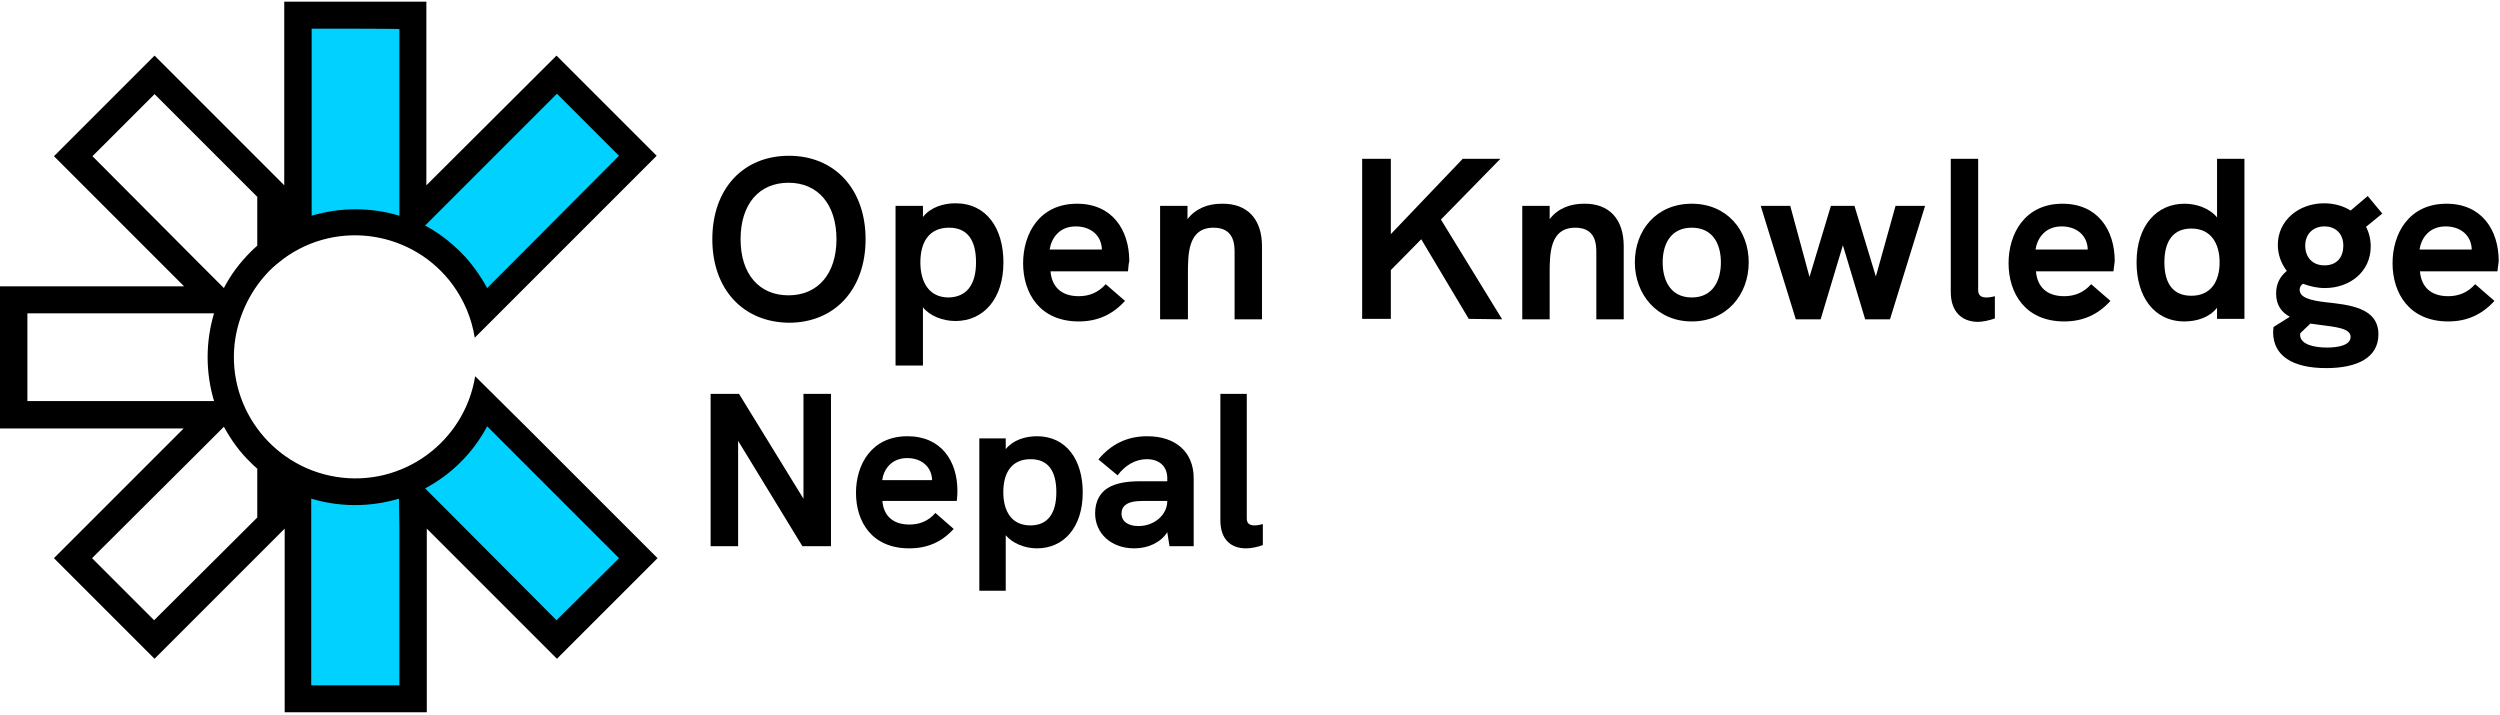
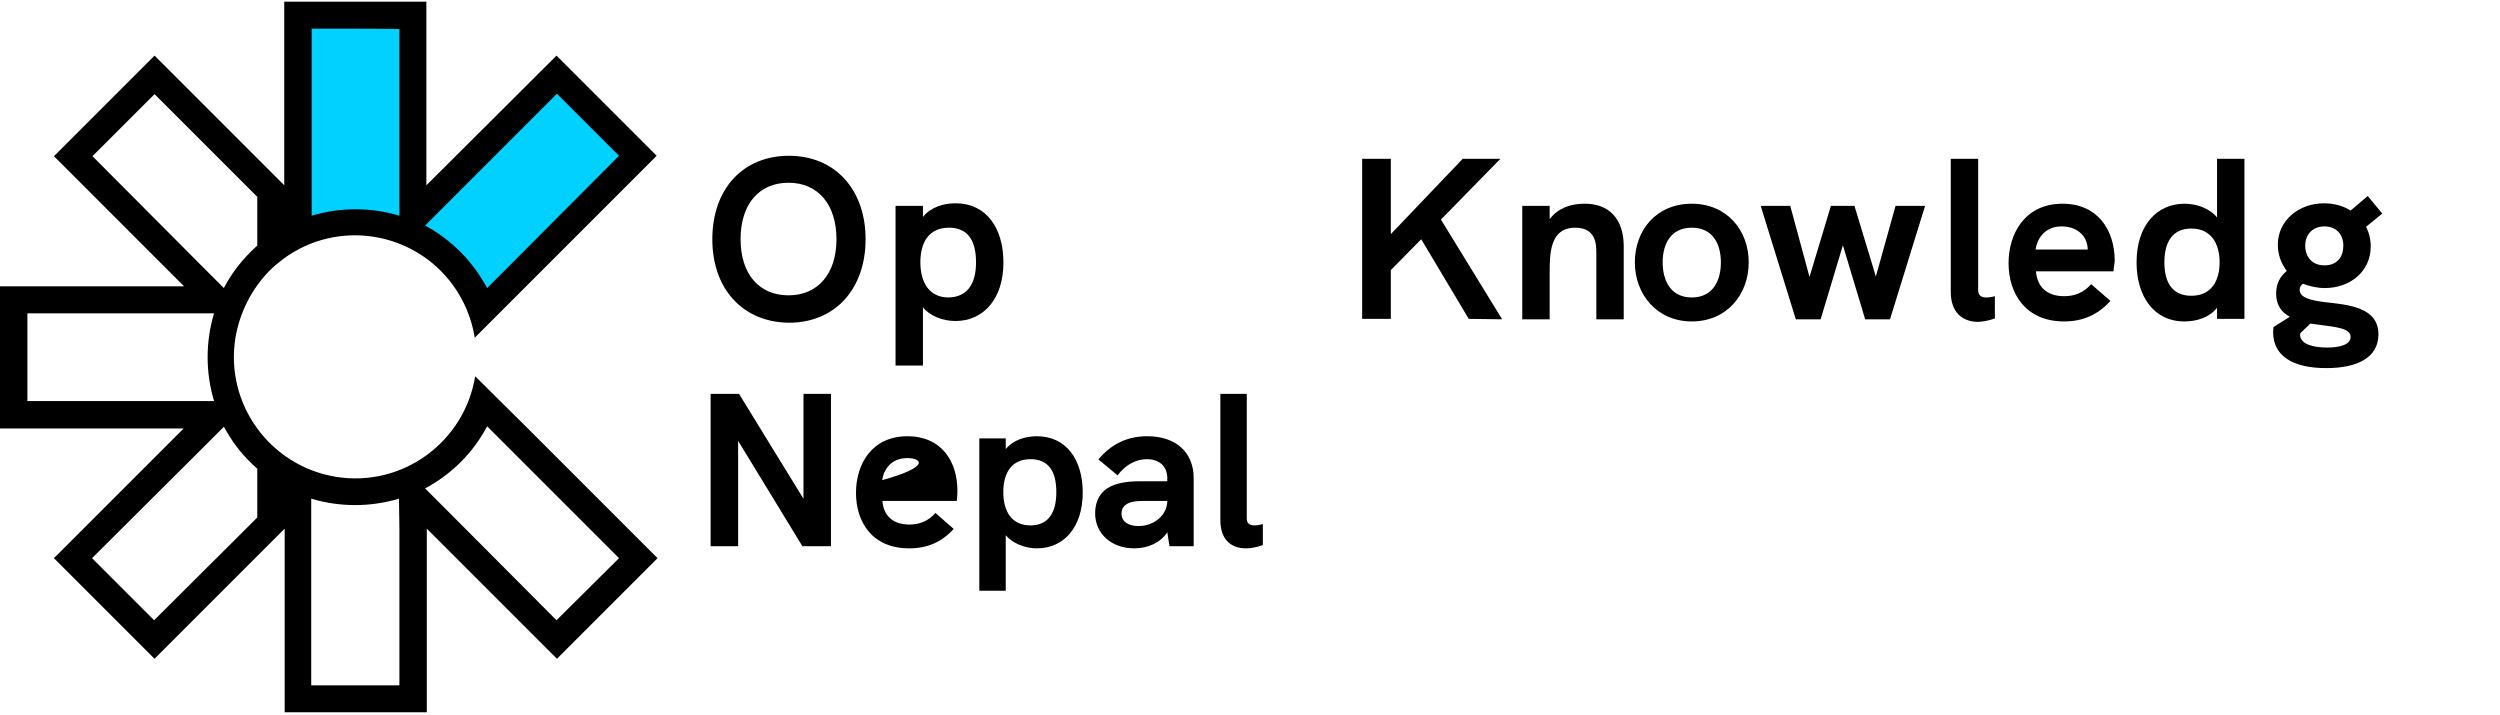
<svg xmlns="http://www.w3.org/2000/svg" width="584" height="167" viewBox="0 0 584 167" fill="none">
  <path d="M103.5 63.389C107.7 67.589 110.1 72.489 111 78.389L122.5 66.389L152.5 36.389L130 13.889L99.001 44.889V0.889L67.001 0.889L66.4 59.889C77.7 51.789 93.6 53.589 103.5 63.389Z" fill="#00D1FF" />
-   <path d="M111 88.889C108.6 104.289 94.1 114.889 78.7 112.389C74.3 111.689 70.1 111.589 66.5 108.889L67 165.389H99V121.889L130 152.889L152 130.389L123.2 100.989L111 88.889Z" fill="#00D1FF" />
  <path d="M111 87.889C108.5 103.289 94 113.889 78.5 111.389C63.1 108.889 52.5 94.389 55 78.889C56 72.989 58.8 67.489 62.9 63.289C64 62.189 65.1 61.289 66.3 60.389C78.9 51.189 96.6 53.989 105.8 66.589C108.4 70.189 110.2 74.389 110.9 78.889L123 66.789L153.4 36.389L130 12.989L99.6 43.289V0.389H66.4V43.289L36.1 12.989L12.6 36.489L43 66.889H0V100.089H42.9L12.6 130.389L36.1 153.889L66.5 123.489V166.389H99.7V123.489L130.1 153.889L153.6 130.389L123.2 99.989L111 87.889ZM104.2 47.789L130.1 21.889L144.6 36.389L118.7 62.389L113.8 67.289C112.1 64.189 110.1 61.389 107.6 58.889C105.1 56.389 102.3 54.289 99.3 52.689L104.2 47.789ZM93.3 6.789V50.389C86.6 48.389 79.5 48.389 72.8 50.389V6.689C72.8 6.689 93.3 6.689 93.3 6.789ZM21.6 36.489L36.1 21.989L60.1 45.989V57.389C59.5 57.889 59 58.389 58.5 58.889C56 61.389 53.9 64.189 52.3 67.289L47.4 62.389L21.6 36.489ZM6.4 93.689V73.189H50C48 79.889 48 86.989 50 93.689C49.9 93.689 6.3 93.689 6.4 93.689ZM60.1 120.889L36 144.889L21.5 130.389L47.4 104.589L52.3 99.689C54 102.789 56 105.589 58.5 107.989C59 108.489 59.5 108.989 60.1 109.489V120.889ZM93.3 123.489V160.089H72.7V116.489C79.4 118.489 86.5 118.489 93.2 116.489L93.3 123.489ZM130 144.889L104.2 118.989L99.3 114.089C105.5 110.789 110.5 105.789 113.8 99.589L118.7 104.489L144.6 130.389L130 144.889Z" fill="black" />
  <path d="M166.4 55.889C166.4 44.089 173.6 36.389 184.3 36.389C195 36.389 202.2 44.189 202.2 55.889C202.2 67.589 195 75.389 184.3 75.389C173.6 75.289 166.4 67.589 166.4 55.889ZM195.4 55.889C195.4 47.789 191.1 42.689 184.2 42.689C177.3 42.689 173 47.689 173 55.889C173 63.989 177.3 68.989 184.2 68.989C191.1 68.989 195.4 63.889 195.4 55.889Z" fill="black" />
  <path d="M234.4 61.288C234.4 69.888 229.7 74.988 223.2 74.988C220.2 74.988 217.2 73.788 215.6 71.788V85.388H209.2V48.088H215.6V50.688C217.4 48.388 220.4 47.488 223.2 47.488C230.5 47.488 234.4 53.388 234.4 61.288ZM228 61.288C228 56.088 226 53.188 221.7 53.188C217 53.188 215 56.588 215 61.288C215 65.888 217 69.488 221.6 69.488C225.9 69.388 228 66.388 228 61.288Z" fill="black" />
-   <path d="M263.5 63.389H245.4C245.7 66.889 247.8 69.189 252 69.189C254.4 69.189 256.5 68.389 258.3 66.389L262.8 70.289C259.9 73.489 256.4 75.089 252 75.089C242.9 75.089 239 68.489 239 61.489C239 54.589 242.8 47.589 251.6 47.589C259.8 47.589 263.8 53.689 263.8 60.989C263.6 61.789 263.6 62.589 263.5 63.389ZM257.4 58.289C257.3 54.889 254.7 52.889 251.3 52.889C247.4 52.889 245.6 55.689 245.2 58.289H257.4Z" fill="black" />
-   <path d="M294.8 57.489V74.589H288.4V59.089C288.4 57.289 288.4 53.189 283.5 53.189C277.5 53.189 277.5 59.289 277.5 63.989V74.589H271V48.089H277.4V51.189C279.3 48.689 282.2 47.589 285.4 47.589C291.4 47.489 294.8 51.189 294.8 57.489Z" fill="black" />
  <path d="M343.1 74.489L332 55.889L324.9 63.089V74.489H318.2V37.089H324.9V54.689L341.7 37.089H350.5L336.6 51.289L350.9 74.589L343.1 74.489Z" fill="black" />
  <path d="M379.301 57.489V74.589H372.901V59.089C372.901 57.289 372.901 53.189 368.001 53.189C362.001 53.189 362.001 59.289 362.001 63.989V74.589H355.601V48.089H362.001V51.189C363.901 48.689 366.801 47.589 370.001 47.589C375.901 47.489 379.301 51.189 379.301 57.489Z" fill="black" />
  <path d="M381.9 61.289C381.9 53.789 386.9 47.589 395.2 47.589C403.4 47.589 408.5 53.789 408.5 61.289C408.5 68.789 403.4 75.089 395.2 75.089C387 75.089 381.9 68.689 381.9 61.289ZM402 61.289C402 56.989 400.1 53.189 395.2 53.189C390.3 53.189 388.4 56.989 388.4 61.289C388.4 65.589 390.3 69.489 395.2 69.489C400.1 69.489 402 65.589 402 61.289Z" fill="black" />
  <path d="M411.301 48.089H418.201L422.701 64.689L427.701 48.089H433.201L438.201 64.589L442.801 48.089H449.701L441.501 74.589H435.701L430.501 57.289L425.301 74.589H419.501L411.301 48.089Z" fill="black" />
  <path d="M455.7 68.189V37.089H462.1V67.789C462.1 68.989 462.8 69.489 464 69.489C464.6 69.489 465.3 69.389 466 69.189V74.389C464.6 74.889 463.1 75.189 461.9 75.189C458.3 75.089 455.7 72.889 455.7 68.189Z" fill="black" />
  <path d="M493.7 63.389H475.6C475.9 66.889 478 69.189 482.2 69.189C484.6 69.189 486.7 68.389 488.5 66.389L493 70.289C490.1 73.489 486.6 75.089 482.2 75.089C473.1 75.089 469.2 68.489 469.2 61.489C469.2 54.589 473 47.589 481.8 47.589C490 47.589 494 53.689 494 60.989C493.9 61.789 493.8 62.589 493.7 63.389ZM487.7 58.289C487.6 54.889 485 52.889 481.6 52.889C477.7 52.889 475.9 55.689 475.5 58.289H487.7Z" fill="black" />
  <path d="M524.301 37.089V74.489H517.901V71.889C516.101 74.189 513.101 75.089 510.301 75.089C503.101 75.089 499.101 69.189 499.101 61.289C499.101 52.689 503.801 47.589 510.301 47.589C513.301 47.589 516.301 48.789 517.901 50.789V37.089H524.301ZM518.501 61.289C518.501 56.889 516.501 53.389 511.901 53.389C507.601 53.389 505.601 56.389 505.601 61.289C505.601 66.189 507.601 69.089 511.901 69.089C516.501 69.089 518.501 65.689 518.501 61.289Z" fill="black" />
  <path d="M555.6 78.089C555.6 83.589 550.6 85.989 543.4 85.989C535.5 85.989 531 83.089 531 77.589C531 76.989 531.1 76.689 531.1 76.389L534.9 73.989C533 72.989 531.7 71.289 531.7 68.589C531.7 66.289 532.6 64.589 534.2 63.289C532.9 61.589 532.1 59.489 532.1 57.189C532.1 51.489 537 47.489 542.9 47.489C545.2 47.489 547.4 48.089 549.1 49.189L553.1 45.789L556.5 49.889L552.7 52.989C553.4 54.289 553.8 55.889 553.8 57.589C553.8 63.489 548.9 67.289 543.1 67.289C541.3 67.289 539.6 66.889 538 66.289C537.5 66.589 537.2 67.089 537.2 67.689C537.2 69.589 539.9 70.189 543.2 70.589C548.6 71.189 555.6 71.789 555.6 78.089ZM549.1 78.689C549.1 76.689 545.7 76.389 541.9 75.889L539.7 75.589L537.4 77.789C537.3 77.989 537.3 78.089 537.3 78.189C537.3 80.489 540.6 81.189 543.6 81.189C546.4 81.189 549.1 80.589 549.1 78.689ZM538.5 57.389C538.5 59.889 540 61.989 543 61.989C546 61.989 547.4 59.989 547.4 57.389C547.4 54.689 545.7 52.889 543 52.889C540.3 52.889 538.5 54.689 538.5 57.389Z" fill="black" />
-   <path d="M583.4 63.389H565.3C565.6 66.889 567.7 69.189 571.9 69.189C574.3 69.189 576.4 68.389 578.2 66.389L582.7 70.289C579.8 73.489 576.3 75.089 571.9 75.089C562.8 75.089 558.9 68.489 558.9 61.489C558.9 54.589 562.7 47.589 571.5 47.589C579.7 47.589 583.7 53.689 583.7 60.989C583.6 61.789 583.5 62.589 583.4 63.389ZM577.4 58.289C577.3 54.889 574.7 52.889 571.3 52.889C567.4 52.889 565.6 55.689 565.2 58.289H577.4Z" fill="black" />
  <path d="M187.69 92H194.115V127.585H187.433L172.425 102.977V127.585H166V92H172.63L187.69 116.506V92Z" fill="black" />
-   <path d="M223.654 114.668C223.654 115.434 223.603 116.2 223.5 117.017H206.127C206.384 120.335 208.44 122.531 212.449 122.531C214.711 122.531 216.767 121.816 218.514 119.825L222.78 123.552C220.005 126.615 216.664 128.095 212.398 128.095C203.66 128.095 199.96 121.867 199.96 115.128C199.96 108.542 203.558 101.905 211.987 101.905C219.851 101.905 223.654 107.674 223.654 114.668ZM206.076 112.166H217.743C217.641 108.95 215.173 107.01 211.935 107.01C208.183 107.01 206.436 109.665 206.076 112.166Z" fill="black" />
+   <path d="M223.654 114.668C223.654 115.434 223.603 116.2 223.5 117.017H206.127C206.384 120.335 208.44 122.531 212.449 122.531C214.711 122.531 216.767 121.816 218.514 119.825L222.78 123.552C220.005 126.615 216.664 128.095 212.398 128.095C203.66 128.095 199.96 121.867 199.96 115.128C199.96 108.542 203.558 101.905 211.987 101.905C219.851 101.905 223.654 107.674 223.654 114.668ZM206.076 112.166C217.641 108.95 215.173 107.01 211.935 107.01C208.183 107.01 206.436 109.665 206.076 112.166Z" fill="black" />
  <path d="M242.237 101.905C249.124 101.905 252.928 107.469 252.928 115.026C252.928 123.245 248.456 128.095 242.237 128.095C239.359 128.095 236.532 126.921 234.939 125.032V138H228.771V102.415H234.939V104.917C236.686 102.772 239.513 101.905 242.237 101.905ZM240.695 122.735C244.807 122.735 246.76 119.876 246.76 114.974C246.76 110.022 244.858 107.265 240.747 107.265C236.275 107.265 234.373 110.482 234.373 114.974C234.373 119.365 236.275 122.735 240.695 122.735Z" fill="black" />
  <path d="M268 101.905C274.681 101.905 278.845 105.632 278.845 111.707V127.585H273.191L272.677 124.317C271.186 126.666 268.308 128.095 264.967 128.095C259.622 128.095 255.819 124.675 255.819 119.876C255.819 116.915 257.155 114.668 259.622 113.545C261.318 112.779 263.477 112.422 266.355 112.422H272.677V111.707C272.677 108.95 270.827 107.265 267.897 107.265C265.327 107.265 262.911 108.593 261.061 111.043L256.59 107.316C259.622 103.691 263.374 101.905 268 101.905ZM265.944 122.888C269.645 122.888 272.677 120.284 272.677 117.017H267.177C265.07 117.017 263.837 117.272 263.014 117.885C262.346 118.344 261.986 119.059 261.986 119.978C261.986 121.765 263.477 122.888 265.944 122.888Z" fill="black" />
  <path d="M291.042 128.095C287.599 128.095 285.08 126.053 285.08 121.56V92H291.248V121.152C291.248 122.275 291.916 122.735 293.047 122.735C293.612 122.735 294.28 122.633 295 122.428V127.33C293.612 127.84 292.225 128.095 291.042 128.095Z" fill="black" />
</svg>